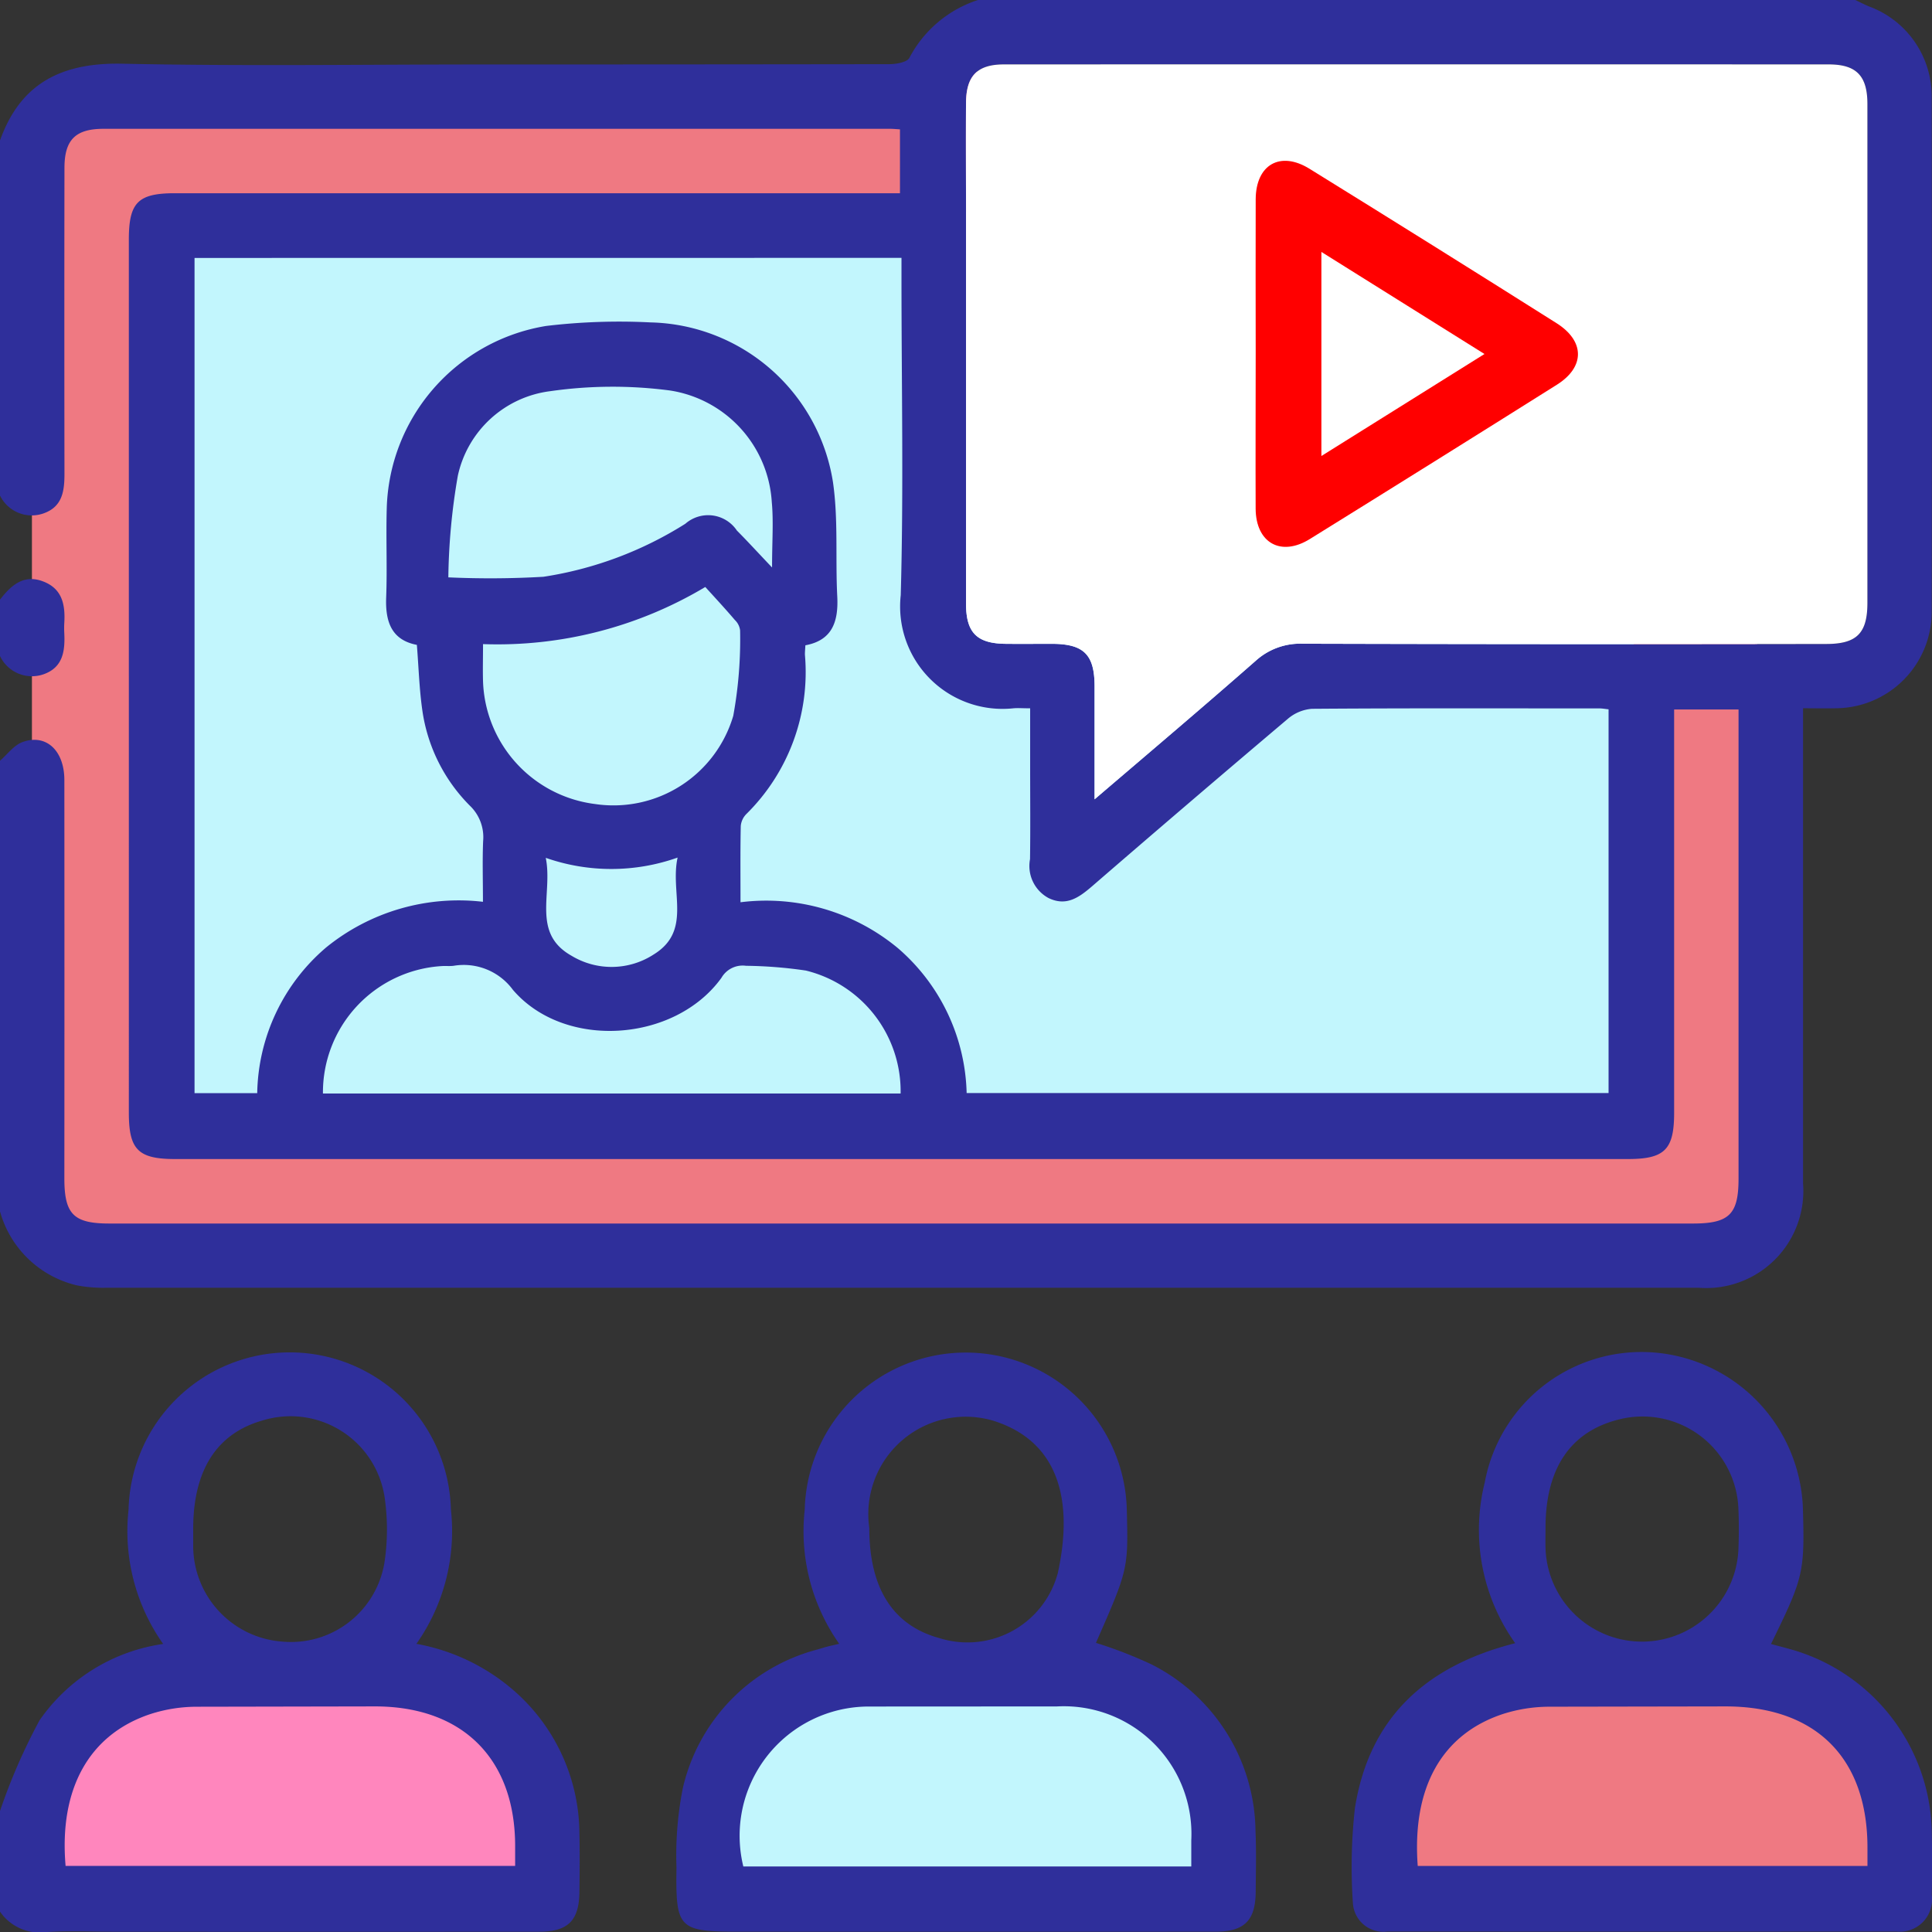
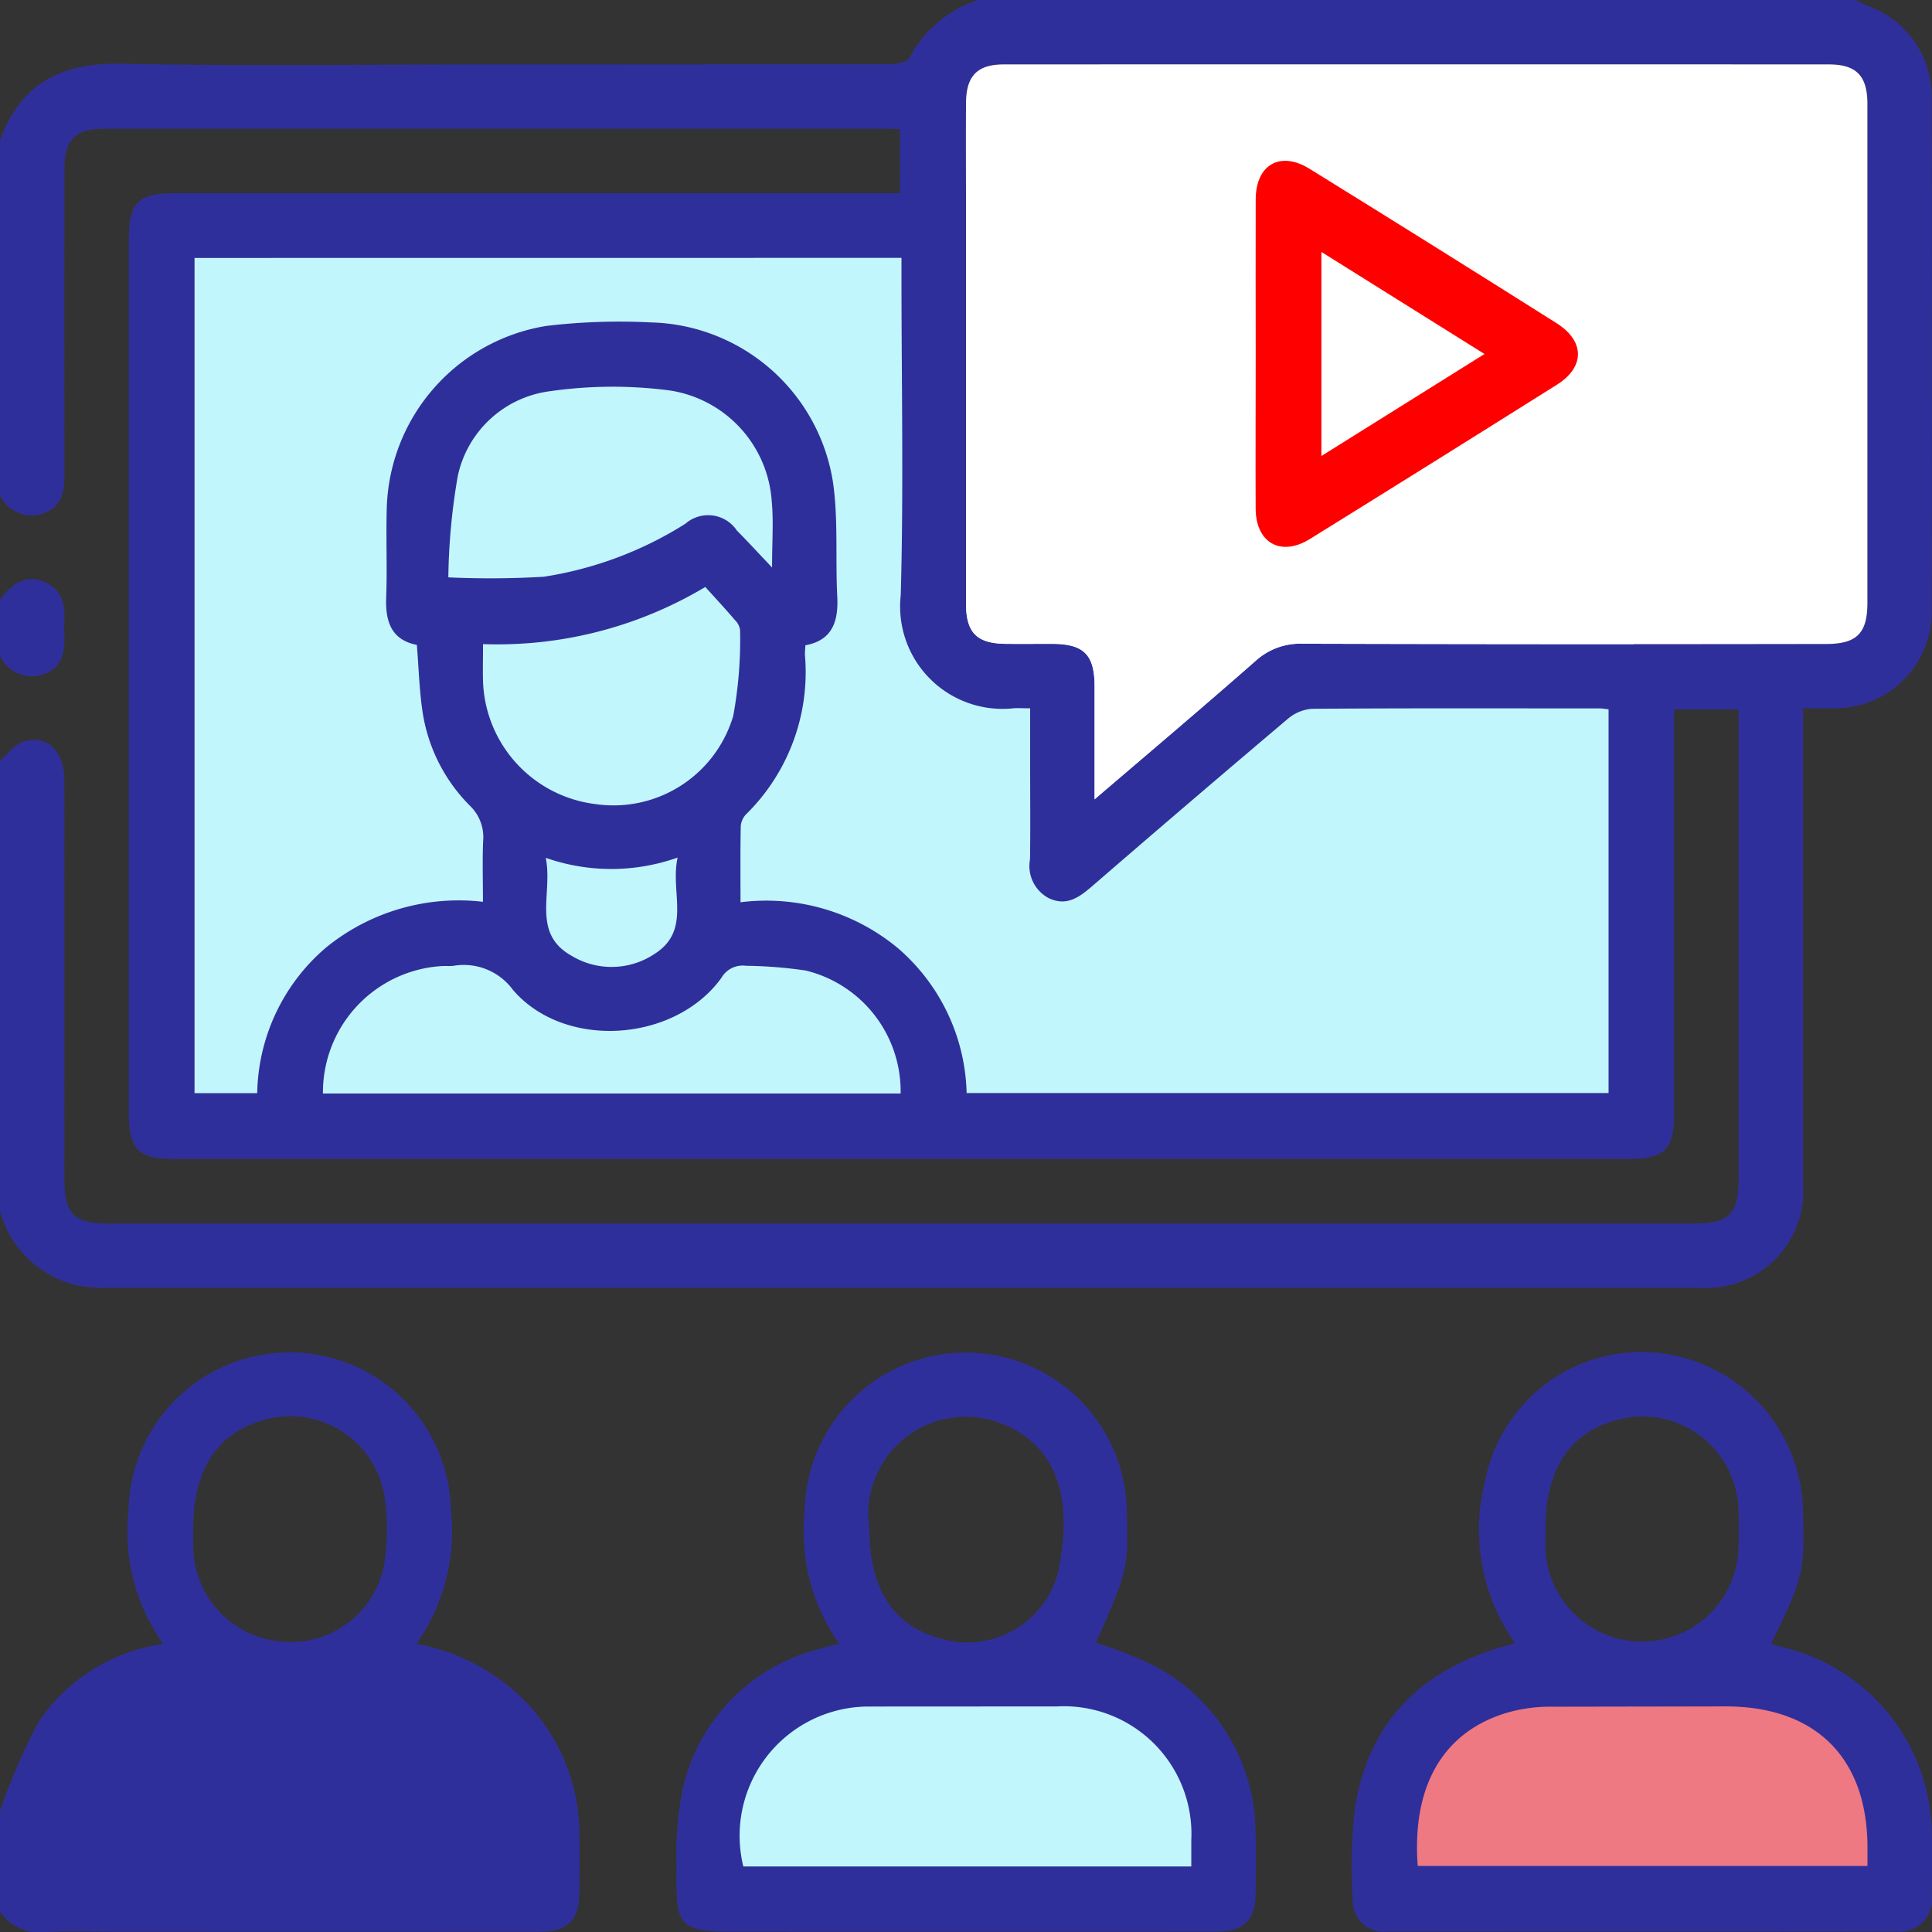
<svg xmlns="http://www.w3.org/2000/svg" viewBox="0 0 75.14 75.151">
  <rect x="0" y="0" width="75.14" height="75.151" fill="#333333" stroke="none" />
  <g id="wsm-online-classass" transform="translate(-304.829 -2.513)">
-     <rect id="Rectangle_4" data-name="Rectangle 4" width="67.098" height="46.333" rx="4.711" transform="translate(306.071 5.296)" fill="#ef7982" />
    <rect id="Rectangle_5" data-name="Rectangle 5" width="57.504" height="35.407" rx="2.444" transform="translate(310.868 10.758)" fill="#c2f6fd" />
    <path id="Path_62" data-name="Path 62" d="M342.865 2.513h34.122c.182.086.361.181.547.256a3.721 3.721 0 012.423 3.508q.016 10.017 0 20.034a3.751 3.751 0 01-3.734 3.748c-.407.009-.815 0-1.269 0V48.54a3.776 3.776 0 01-4.057 4.057h-61.981a5.41 5.41 0 01-1.087-.091 4.071 4.071 0 01-3-2.879V32.1c.288-.249.538-.6.872-.725.917-.338 1.63.326 1.631 1.471q.006 7.748 0 15.494c0 1.4.359 1.759 1.754 1.759h61.588c1.406 0 1.771-.358 1.771-1.742V30.106h-2.505v15.685c0 1.434-.367 1.8-1.8 1.8h-56.5c-1.437 0-1.8-.365-1.8-1.8V11.828c0-1.443.358-1.8 1.795-1.8h28.196V7.544c-.168-.01-.272-.021-.376-.021h-30.6c-1.09 0-1.517.428-1.519 1.516q-.009 5.948 0 11.9c0 .666-.077 1.276-.8 1.536a1.374 1.374 0 01-1.712-.7V7.991c.8-2.266 2.433-3.053 4.782-3 4.665.1 9.333.029 14 .029q7.9 0 15.8-.011c.273 0 .707-.074.792-.248a4.621 4.621 0 012.667-2.248zm-30.47 10.032v32.484h2.438a7.606 7.606 0 012.686-5.672 8.172 8.172 0 016.093-1.771c0-.855-.024-1.608.007-2.358a1.693 1.693 0 00-.518-1.382 6.552 6.552 0 01-1.848-3.718c-.117-.822-.141-1.657-.211-2.534-.987-.19-1.229-.9-1.194-1.841.044-1.146-.01-2.3.022-3.443a7.392 7.392 0 016.2-7.12 24.041 24.041 0 014.055-.138 7.353 7.353 0 017.1 6.212c.211 1.459.091 2.964.167 4.446.049.968-.186 1.706-1.24 1.9-.008.169-.021.273-.017.376a7.753 7.753 0 01-2.276 6.184.756.756 0 00-.22.468c-.02.958-.01 1.915-.01 2.966a8.018 8.018 0 016.116 1.78 7.682 7.682 0 012.679 5.641h24.966V30.1c-.144-.015-.244-.035-.344-.035-3.73 0-7.46-.013-11.191.015a1.641 1.641 0 00-.951.4q-3.824 3.234-7.611 6.51c-.5.428-.99.784-1.682.451a1.416 1.416 0 01-.722-1.513c.017-1.174.005-2.348.005-3.522v-2.345c-.3 0-.478-.017-.656 0a3.983 3.983 0 01-4.377-4.4c.115-4.092.029-8.19.029-12.286v-.833zM347.4 33.6c2.2-1.881 4.247-3.613 6.264-5.385a2.577 2.577 0 011.839-.666q10.174.028 20.348.01c1.188 0 1.605-.413 1.606-1.594V6.557c0-1.094-.428-1.538-1.5-1.539q-16.043-.006-32.086 0c-1.031 0-1.463.445-1.471 1.488-.01 1.461 0 2.922 0 4.382v15.1c0 1.138.424 1.556 1.554 1.565.6.006 1.2 0 1.8 0 1.227.006 1.642.418 1.646 1.643V33.6zm-12.544-9.012c0-1.02.061-1.794-.011-2.556a4.679 4.679 0 00-3.961-4.332 17.075 17.075 0 00-4.655.027 4.213 4.213 0 00-3.594 3.29 24.66 24.66 0 00-.369 3.951 35.725 35.725 0 003.7-.023 14.414 14.414 0 005.518-2.062 1.346 1.346 0 012.006.266c.41.41.81.851 1.367 1.435zm-2.6.756a15.764 15.764 0 01-8.641 2.22c0 .563-.013 1.005 0 1.447a4.98 4.98 0 004.354 4.772 4.857 4.857 0 005.378-3.429 16.531 16.531 0 00.266-3.324.664.664 0 00-.2-.4c-.367-.43-.757-.852-1.156-1.29zm-6.2 10.538c.279 1.391-.568 2.923 1.005 3.805a3.009 3.009 0 003.2-.058c1.487-.922.62-2.4.922-3.763a7.714 7.714 0 01-5.123.012z" fill="#2f2f9b" />
    <path id="Path_63" data-name="Path 63" d="M347.4 33.6c2.2-1.881 4.247-3.613 6.264-5.385a2.577 2.577 0 011.839-.666q10.174.028 20.348.01c1.188 0 1.605-.413 1.606-1.594V6.557c0-1.094-.428-1.538-1.5-1.539q-16.043-.006-32.086 0c-1.031 0-1.463.445-1.471 1.488-.01 1.461 0 2.922 0 4.382v15.1c0 1.138.424 1.556 1.554 1.565.6.006 1.2 0 1.8 0 1.227.006 1.642.418 1.646 1.643V33.6z" fill="#fff" />
    <path id="Path_64" data-name="Path 64" d="M304.829 72.948a22.82 22.82 0 011.54-3.531 7.07 7.07 0 014.806-2.967 7.6 7.6 0 01-1.346-5.221 6.27 6.27 0 0112.536-.014 7.612 7.612 0 01-1.341 5.231 7.9 7.9 0 013.883 1.9 7.425 7.425 0 012.457 5.472c.017.755.01 1.512 0 2.267-.009 1.121-.442 1.557-1.567 1.557q-8.29.006-16.579 0c-.86 0-1.723-.043-2.58.013a1.871 1.871 0 01-1.812-.8zm7.514-10.971v.7a3.738 3.738 0 003.451 3.681 3.686 3.686 0 004-3.158 8.692 8.692 0 000-2.411 3.7 3.7 0 00-4.747-3.033c-1.786.503-2.705 1.935-2.704 4.221z" fill="#2f2f9b" />
    <path id="Path_65" data-name="Path 65" d="M304.829 25.835c.433-.562.929-1.008 1.7-.7.733.29.842.92.8 1.611a3.6 3.6 0 000 .389c.033.685-.043 1.331-.8 1.6a1.373 1.373 0 01-1.7-.708z" fill="#2f2f9b" />
    <path id="Path_66" data-name="Path 66" d="M337.467 66.444a7.6 7.6 0 01-1.34-5.22 6.265 6.265 0 0112.526 0c.057 2.319.057 2.319-1.2 5.184a17.059 17.059 0 012.158.836 7.353 7.353 0 014.048 6.5c.034.781.013 1.564.007 2.346-.009 1.119-.441 1.551-1.571 1.551q-9.228.006-18.456 0c-2.419 0-2.535-.092-2.5-2.489a13.435 13.435 0 01.248-3.1 7.252 7.252 0 015.242-5.388c.124-.038.248-.076.374-.11s.236-.054.464-.11zm1.171-4.5c0 2.345.921 3.788 2.732 4.281a3.637 3.637 0 004.6-2.533c.613-2.794.06-5.116-2.511-5.924a3.787 3.787 0 00-4.82 4.176z" fill="#2f2f9b" />
    <path id="Path_67" data-name="Path 67" d="M363.758 66.421a7.593 7.593 0 01-1.184-6.249 6.2 6.2 0 016.634-5.053 6.3 6.3 0 015.741 6.075c.068 2.487.023 2.676-1.242 5.258.323.088.641.166.953.261a7.528 7.528 0 015.3 7q.024 1.251 0 2.5a1.254 1.254 0 01-1.383 1.421q-9.893.012-19.786 0a1.187 1.187 0 01-1.346-1.124 20.566 20.566 0 01.079-3.667c.549-3.505 2.738-5.535 6.234-6.422zm1.18-4.472c0 .26-.008.521 0 .781a3.754 3.754 0 007.505-.04 19.37 19.37 0 00-.006-1.562 3.732 3.732 0 00-4.54-3.434c-1.955.442-2.962 1.887-2.959 4.255z" fill="#2f2f9b" />
    <path id="Path_68" data-name="Path 68" d="M353.666 16.2c0-1.98-.008-3.96 0-5.941.008-1.342.953-1.888 2.093-1.182q4.815 2.979 9.6 6c1.114.7 1.12 1.708.019 2.4q-4.793 3.015-9.606 6c-1.128.7-2.1.148-2.108-1.179-.008-2.029.002-4.062.002-6.098zm2.555-3.889v7.937l6.343-3.967z" fill="red" />
-     <path id="Path_69" data-name="Path 69" d="M312.451 68.892a5.9 5.9 0 00-1.76.281c-2.393.788-3.571 2.907-3.311 5.909h17.484v-.757c.006-3.4-2.035-5.445-5.449-5.446" fill="#ff86bd" />
    <path id="Path_70" data-name="Path 70" d="M338.583 68.884a5.025 5.025 0 00-4.844 6.221h17.422V74.08a4.964 4.964 0 00-5.222-5.2" fill="#c2f6fd" />
    <path id="Path_71" data-name="Path 71" d="M365.056 68.891a5.959 5.959 0 00-1.761.279c-2.392.784-3.554 2.865-3.327 5.914h17.491v-.673c.016-3.515-2-5.532-5.517-5.532" fill="#ef7982" />
    <path id="Path_72" data-name="Path 72" d="M317.389 45.042h22.467a4.835 4.835 0 00-3.686-4.782 17.2 17.2 0 00-2.326-.185.952.952 0 00-.957.469c-1.812 2.509-6.1 2.809-8.11.466a2.37 2.37 0 00-2.312-.934c-.154.018-.313 0-.468.011a4.922 4.922 0 00-4.608 4.955z" fill="#c2f6fd" />
  </g>
</svg>